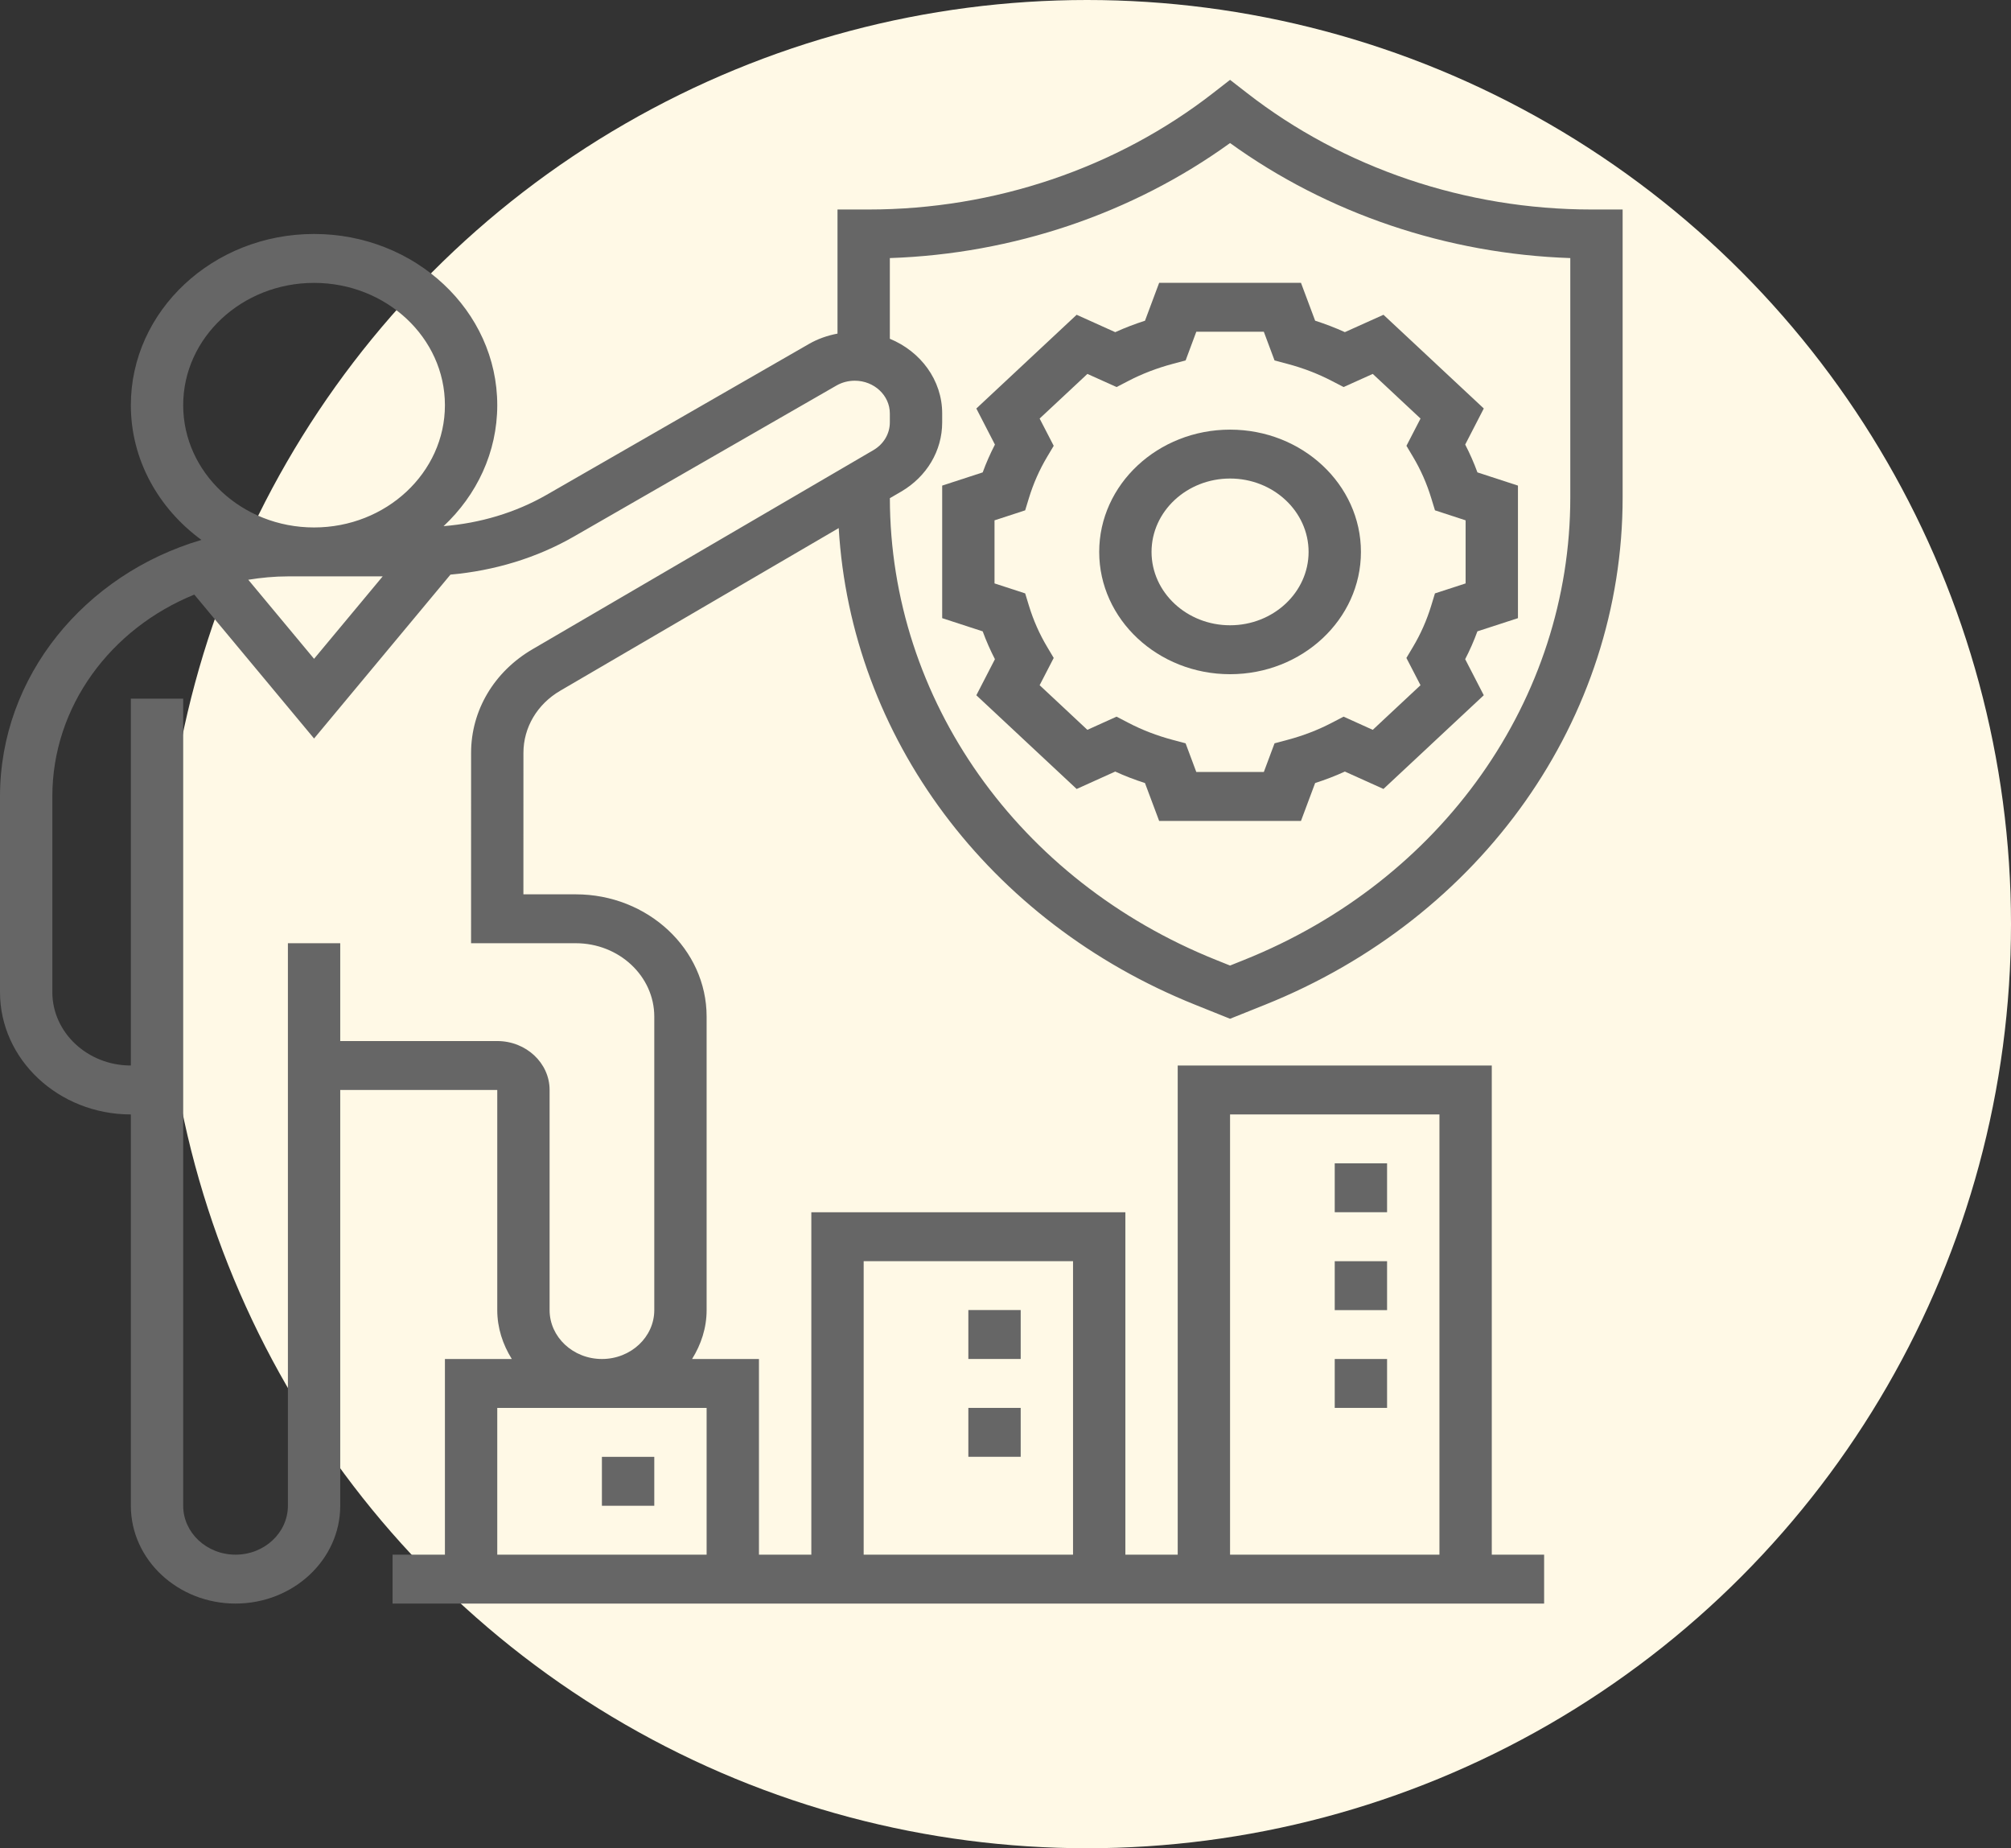
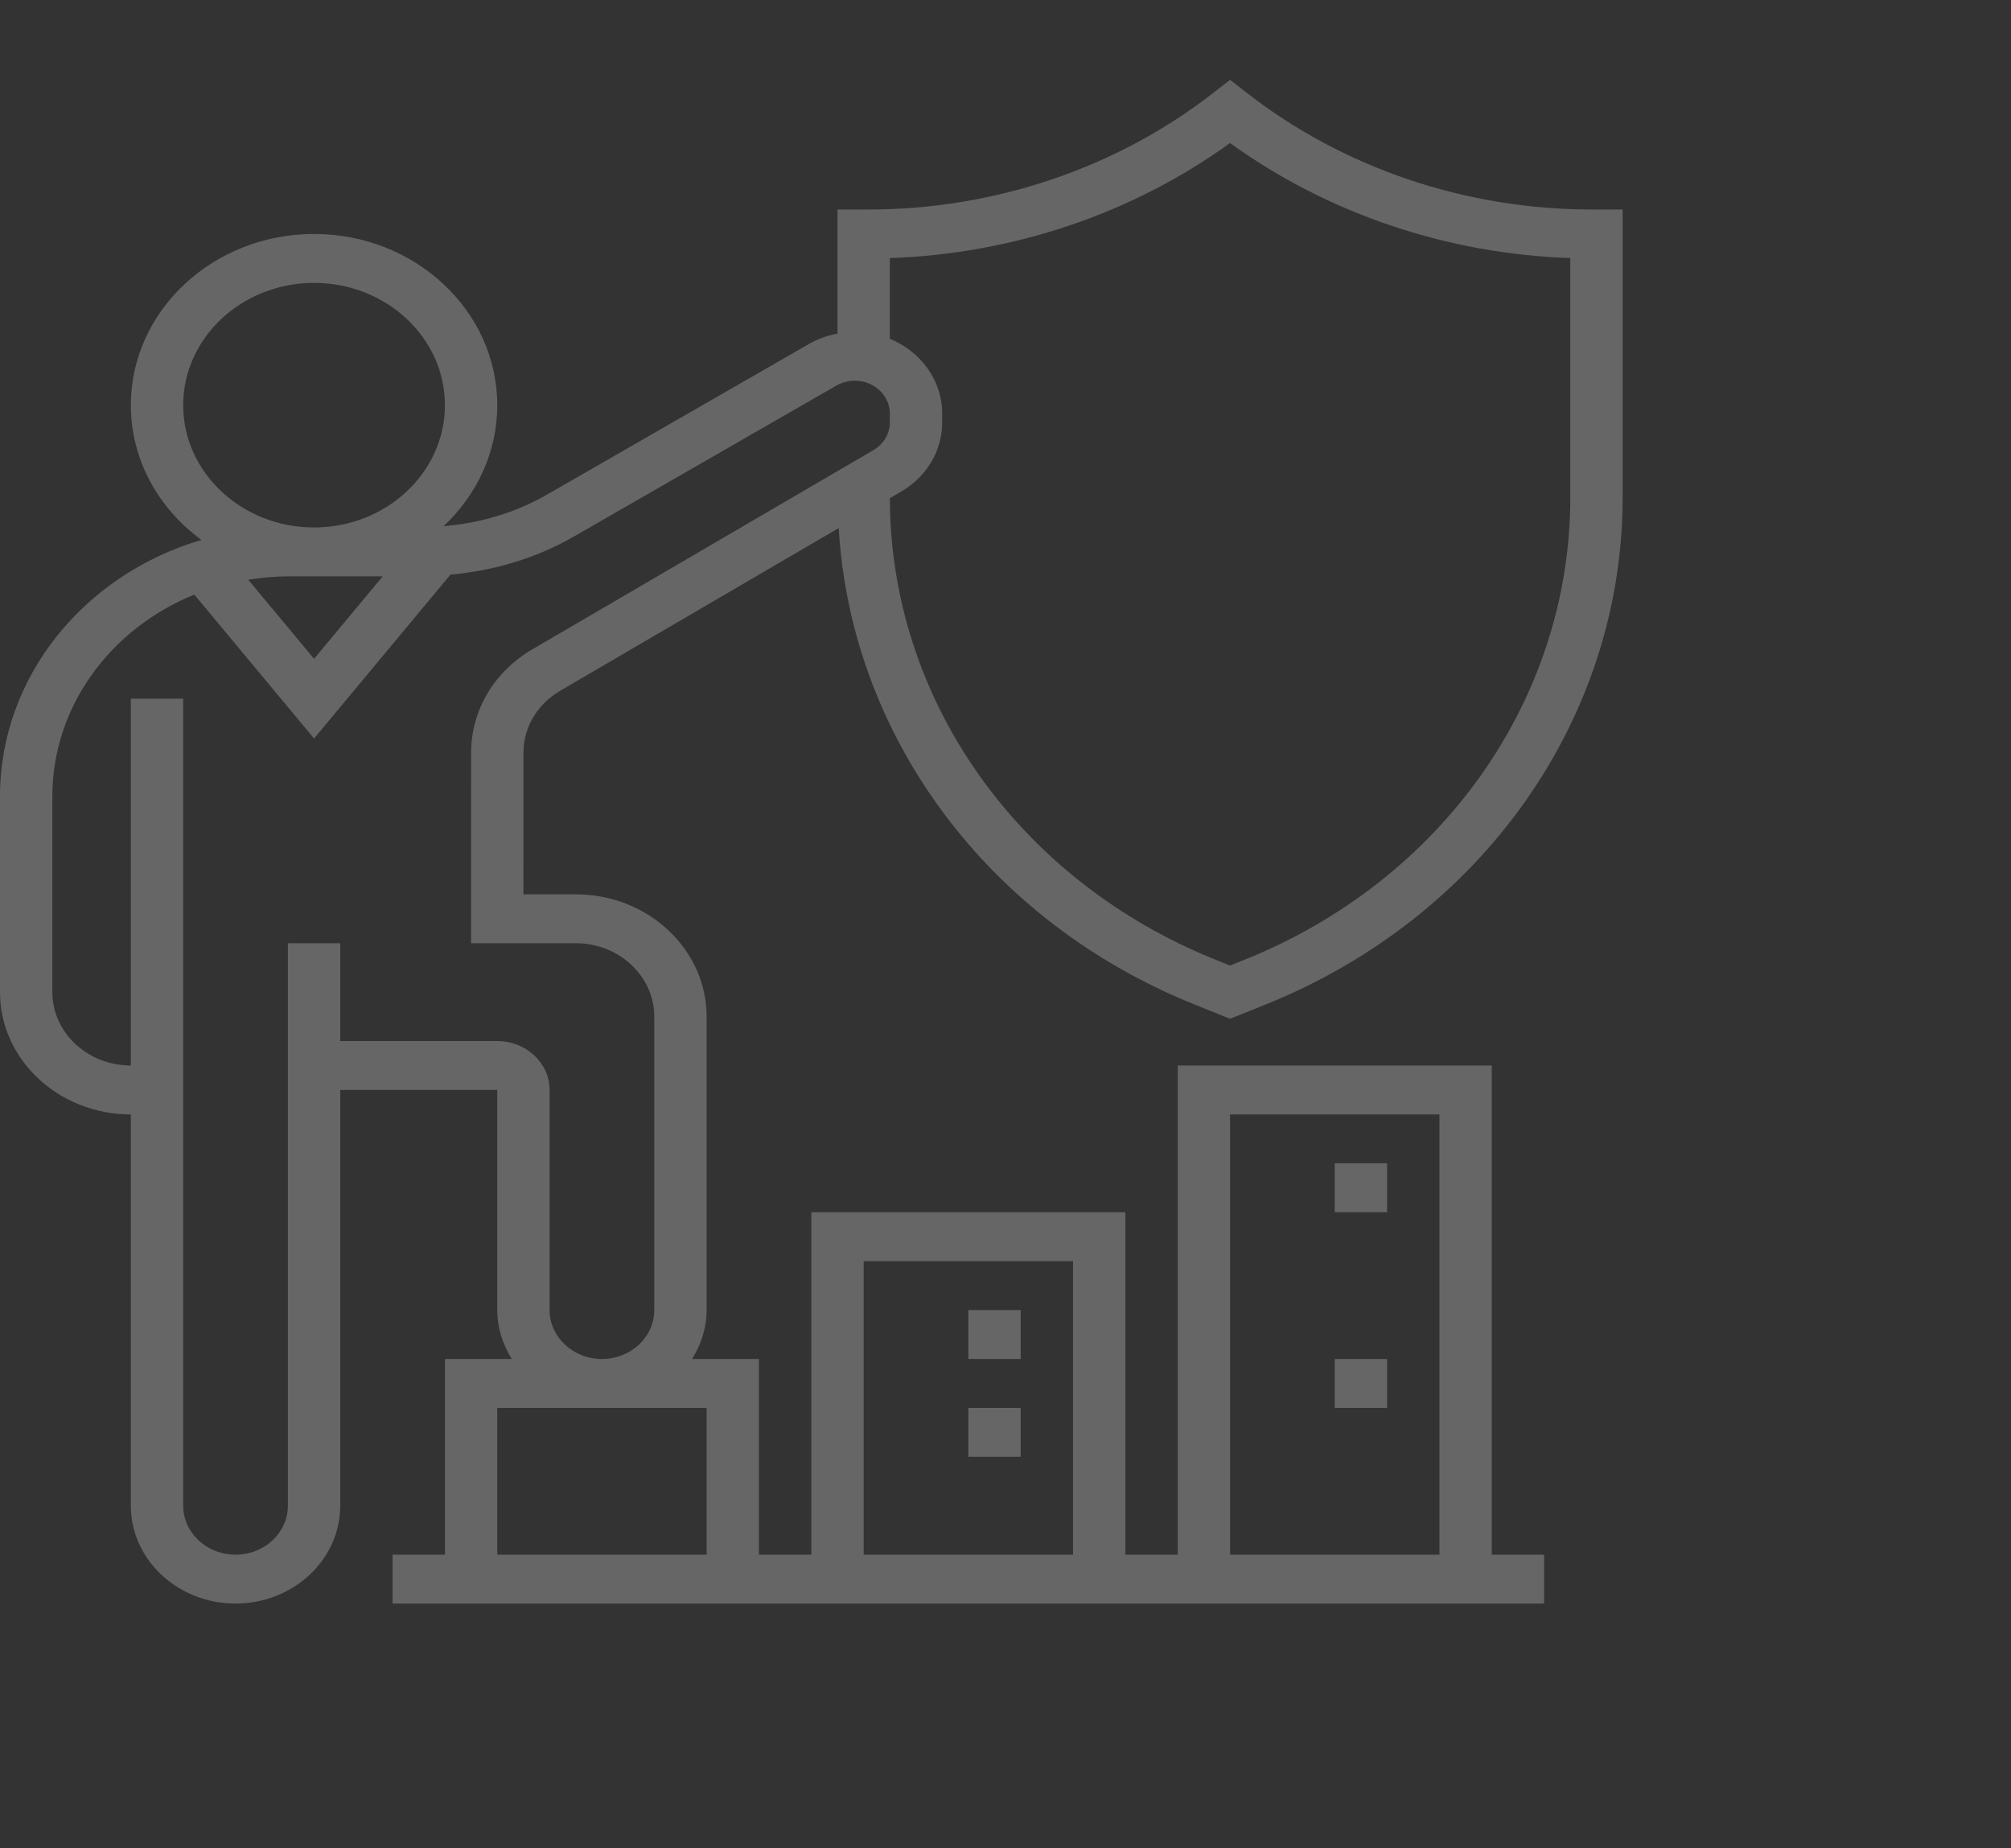
<svg xmlns="http://www.w3.org/2000/svg" width="74" height="68" viewBox="0 0 74 68" fill="none">
  <rect x="0" y="0" width="74" height="68" fill="#333333" stroke="none" />
-   <circle cx="40" cy="34" r="34" fill="#FFF9E6" />
-   <path d="M45.264 24.805C47.919 24.805 50.079 22.787 50.079 20.306C50.079 17.825 47.919 15.807 45.264 15.807C42.608 15.807 40.448 17.825 40.448 20.306C40.448 22.787 42.608 24.805 45.264 24.805ZM45.264 17.606C46.856 17.606 48.153 18.817 48.153 20.306C48.153 21.794 46.856 23.005 45.264 23.005C43.671 23.005 42.374 21.794 42.374 20.306C42.374 18.817 43.671 17.606 45.264 17.606Z" fill="#666666" />
-   <path d="M36.161 17.38L34.67 17.866V22.743L36.161 23.229C36.29 23.581 36.441 23.923 36.611 24.253L35.927 25.58L39.618 29.028L41.038 28.387C41.39 28.549 41.756 28.689 42.132 28.809L42.654 30.203H47.873L48.394 28.809C48.771 28.688 49.137 28.548 49.488 28.387L50.908 29.027L54.599 25.579L53.915 24.252C54.086 23.923 54.236 23.581 54.365 23.228L55.857 22.743V17.866L54.366 17.38C54.237 17.027 54.086 16.686 53.916 16.356L54.6 15.029L50.909 11.581L49.488 12.22C49.137 12.06 48.771 11.92 48.394 11.799L47.873 10.406H42.654L42.133 11.8C41.755 11.921 41.39 12.061 41.038 12.221L39.618 11.581L35.927 15.03L36.611 16.357C36.441 16.686 36.29 17.027 36.161 17.38ZM37.861 18.327C38.025 17.79 38.251 17.28 38.531 16.81L38.774 16.402L38.256 15.399L40.014 13.757L41.087 14.24L41.524 14.014C42.025 13.753 42.571 13.543 43.148 13.389L43.628 13.261L44.021 12.206H46.506L46.9 13.261L47.38 13.389C47.956 13.542 48.502 13.753 49.005 14.014L49.441 14.24L50.514 13.757L52.272 15.399L51.754 16.402L51.997 16.81C52.277 17.279 52.503 17.79 52.666 18.327L52.804 18.776L53.931 19.144V21.465L52.803 21.832L52.666 22.281C52.502 22.819 52.276 23.329 51.996 23.798L51.752 24.207L52.271 25.21L50.514 26.852L49.441 26.367L49.004 26.594C48.501 26.857 47.954 27.067 47.38 27.22L46.9 27.348L46.506 28.403H44.021L43.627 27.348L43.147 27.22C42.573 27.067 42.026 26.857 41.523 26.594L41.086 26.367L40.013 26.852L38.256 25.21L38.774 24.207L38.531 23.798C38.251 23.33 38.025 22.819 37.861 22.281L37.724 21.832L36.596 21.465V19.144L37.724 18.776L37.861 18.327Z" fill="#666666" />
  <path d="M20.619 25.411L30.863 19.429C31.316 27.109 36.361 33.917 43.993 36.972L45.263 37.482L46.534 36.973C54.538 33.768 59.709 26.44 59.709 18.304V7.708H58.563C53.938 7.708 49.434 6.185 45.88 3.417L45.263 2.938L44.647 3.417C41.092 6.185 36.589 7.708 31.964 7.708H30.818V12.274C30.449 12.344 30.093 12.467 29.771 12.653L20.115 18.205C18.962 18.867 17.662 19.249 16.323 19.358C17.542 18.217 18.298 16.643 18.298 14.907C18.298 11.434 15.274 8.608 11.557 8.608C7.839 8.608 4.815 11.434 4.815 14.907C4.815 16.919 5.834 18.71 7.412 19.864C3.12 21.129 0 24.882 0 29.304V36.503C0 38.984 2.16 41.002 4.815 41.002V55.399C4.815 57.384 6.543 58.998 8.667 58.998C10.792 58.998 12.52 57.384 12.52 55.399V40.102H18.298V48.2C18.298 48.859 18.502 49.468 18.833 50H16.372V57.199H14.446V58.998H56.82V57.199H54.894V39.202H43.337V57.199H41.411V44.601H29.855V57.199H27.928V50H25.467C25.798 49.468 26.002 48.859 26.002 48.2V37.403C26.002 34.922 23.842 32.904 21.187 32.904H19.26L19.261 27.7C19.261 26.763 19.768 25.907 20.619 25.411ZM45.263 5.263C48.855 7.857 53.247 9.342 57.783 9.495V18.304C57.783 25.718 53.07 32.398 45.775 35.319L45.263 35.524L44.752 35.319C37.466 32.401 32.756 25.734 32.745 18.329L33.159 18.088C34.105 17.535 34.67 16.583 34.67 15.54V15.211C34.67 13.984 33.875 12.929 32.744 12.464V9.495C37.28 9.342 41.672 7.857 45.263 5.263ZM10.594 21.206H14.082L11.557 24.239L9.136 21.33C9.61 21.254 10.096 21.206 10.594 21.206ZM6.741 14.907C6.741 12.426 8.901 10.408 11.557 10.408C14.212 10.408 16.372 12.426 16.372 14.907C16.372 17.388 14.212 19.406 11.557 19.406C8.901 19.406 6.741 17.388 6.741 14.907ZM45.263 41.002H52.968V57.199H45.263V41.002ZM31.781 46.401H39.485V57.199H31.781V46.401ZM26.002 57.199H18.298V51.8H26.002V57.199ZM21.187 34.703C22.78 34.703 24.076 35.914 24.076 37.403V48.2C24.076 49.193 23.212 50 22.15 50C21.088 50 20.224 49.193 20.224 48.2V40.102C20.224 39.11 19.36 38.302 18.298 38.302H12.52V34.703H10.594V55.399C10.594 56.392 9.73 57.199 8.667 57.199C7.605 57.199 6.741 56.392 6.741 55.399V25.705H4.815V39.202C3.222 39.202 1.926 37.991 1.926 36.503V29.304C1.926 25.982 4.079 23.123 7.15 21.876L11.557 27.171L16.576 21.141C18.183 20.998 19.741 20.533 21.124 19.737L30.779 14.185C30.982 14.068 31.216 14.007 31.455 14.007C32.165 14.007 32.744 14.548 32.744 15.211V15.54C32.744 15.959 32.517 16.34 32.138 16.562L19.598 23.885C18.18 24.712 17.335 26.138 17.335 27.7L17.334 34.703H21.187Z" fill="#666666" />
  <path d="M51.041 42.801H49.115V44.6H51.041V42.801Z" fill="#666666" />
-   <path d="M51.041 46.402H49.115V48.202H51.041V46.402Z" fill="#666666" />
+   <path d="M51.041 46.402H49.115V48.202V46.402Z" fill="#666666" />
  <path d="M51.041 50H49.115V51.799H51.041V50Z" fill="#666666" />
  <path d="M37.559 48.199H35.633V49.999H37.559V48.199Z" fill="#666666" />
  <path d="M37.559 51.799H35.633V53.598H37.559V51.799Z" fill="#666666" />
-   <path d="M24.076 53.6H22.149V55.4H24.076V53.6Z" fill="#666666" />
</svg>